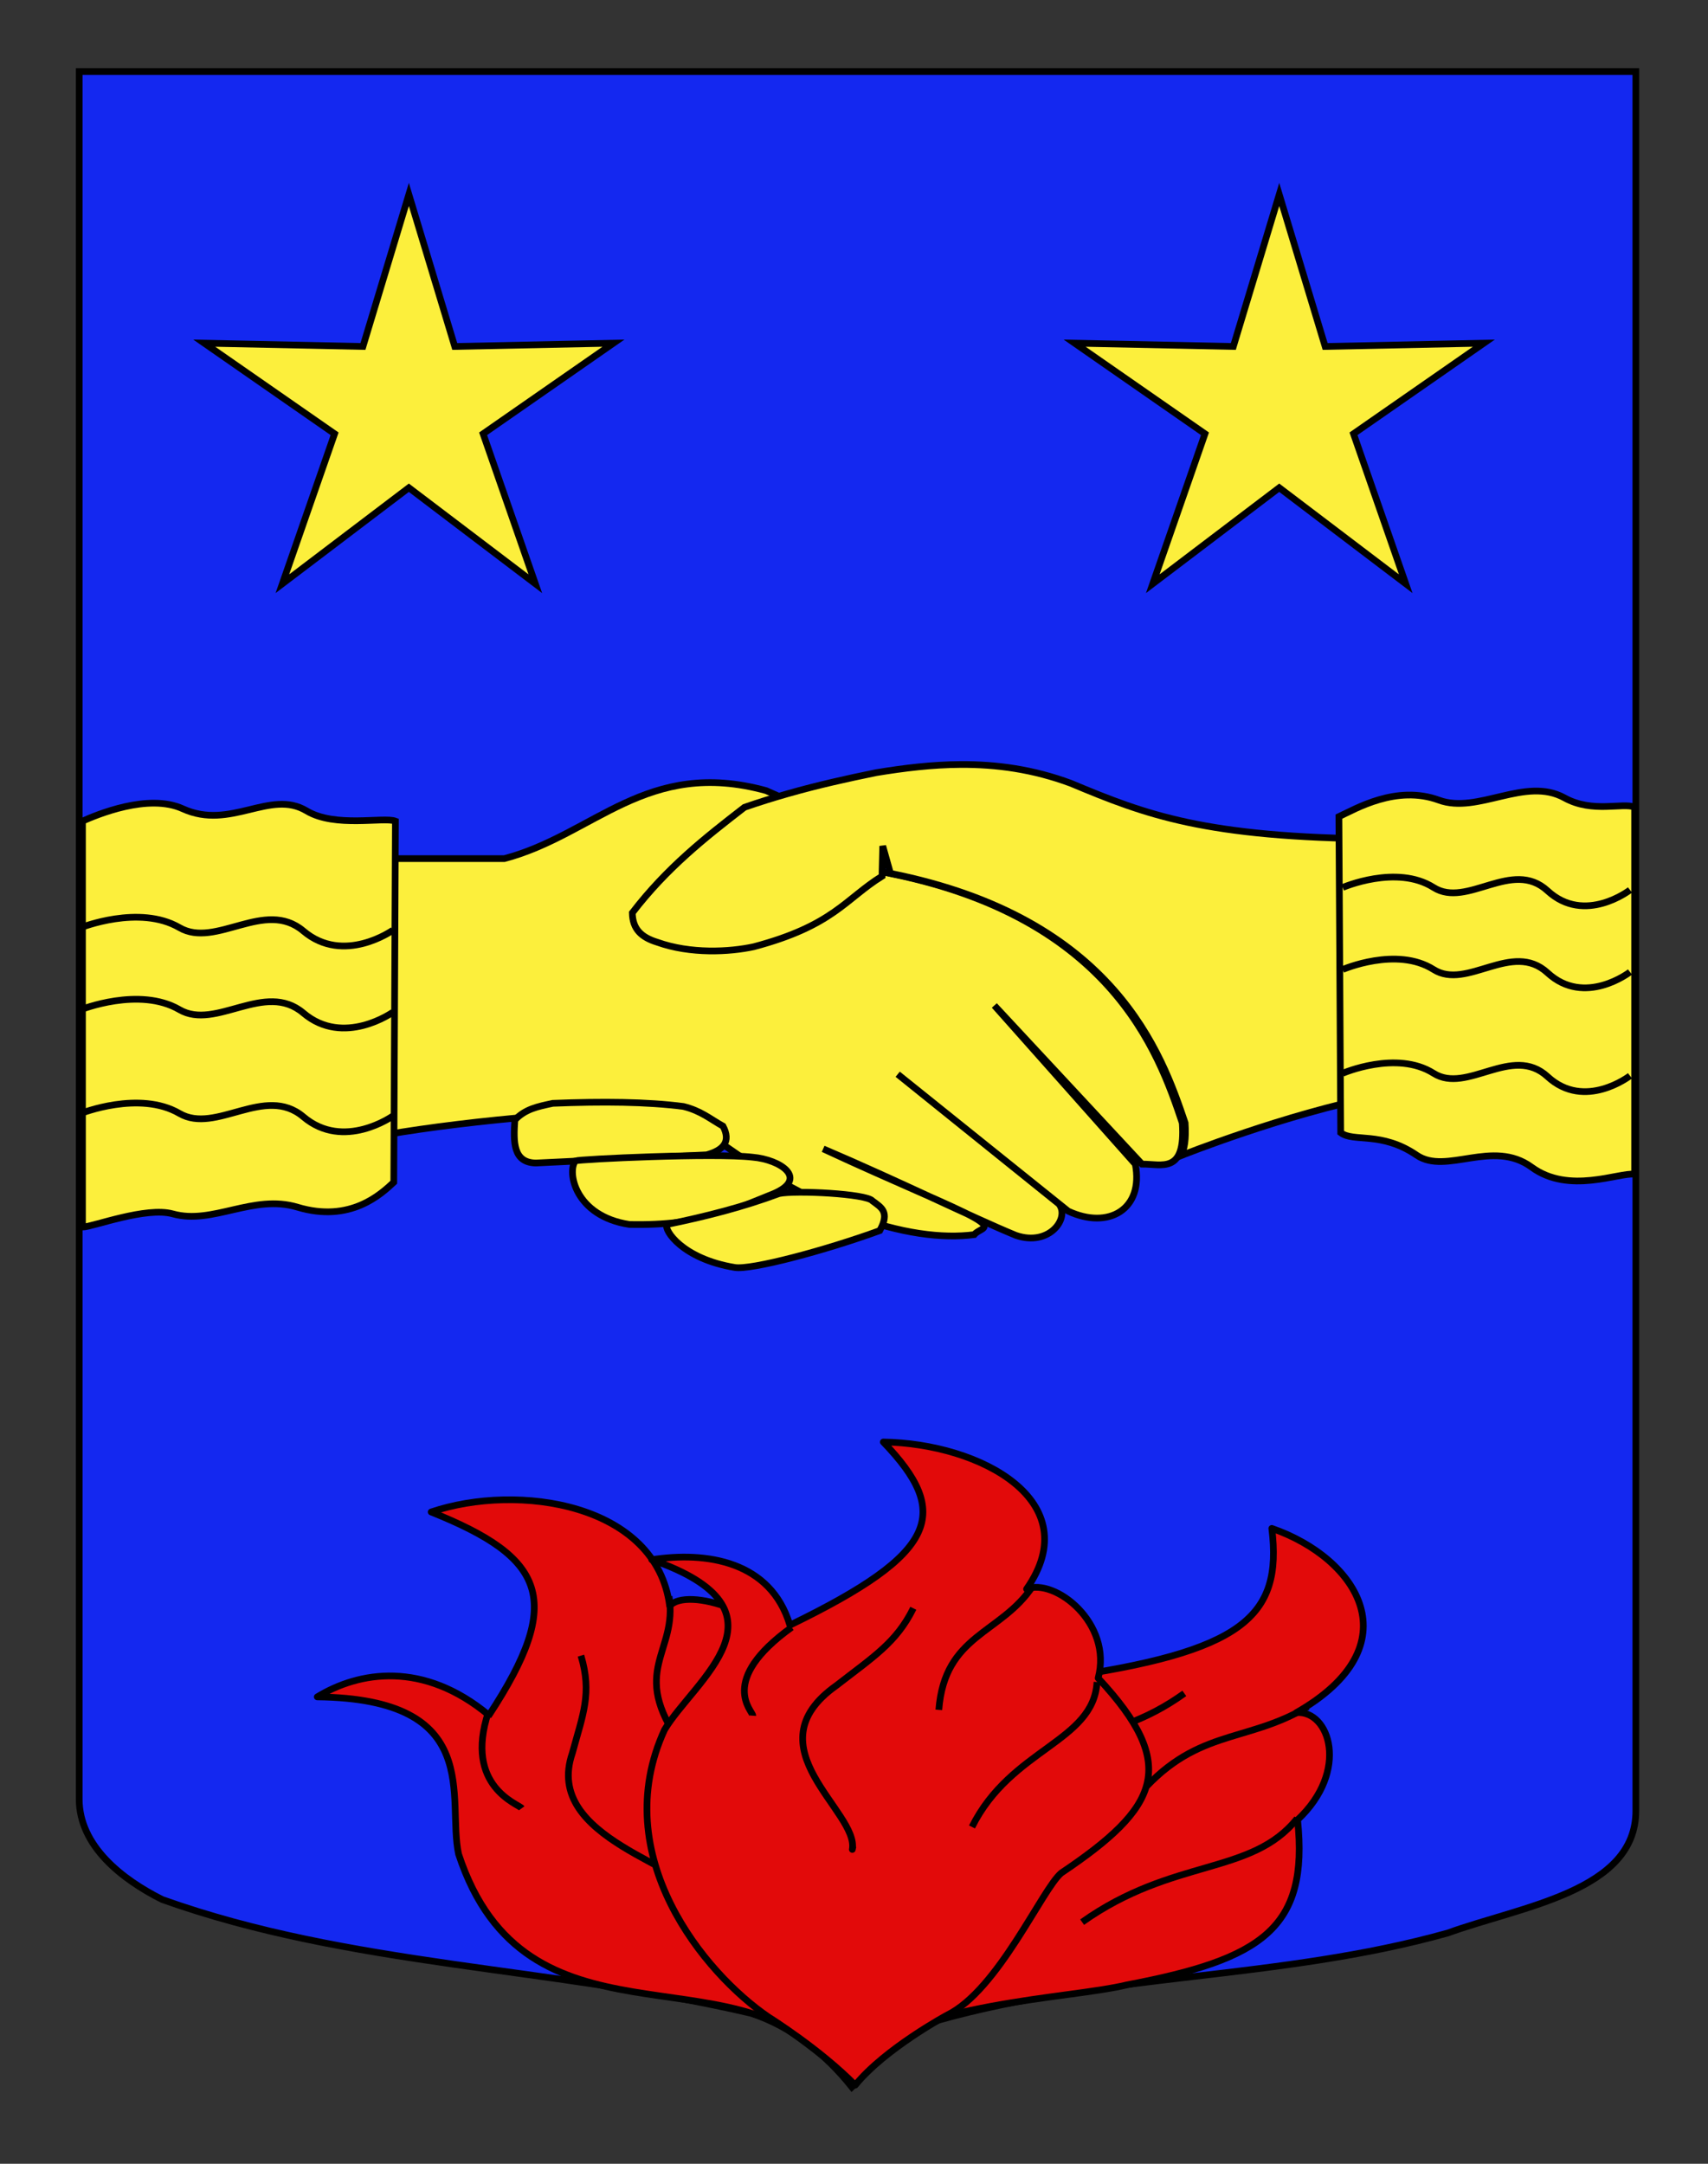
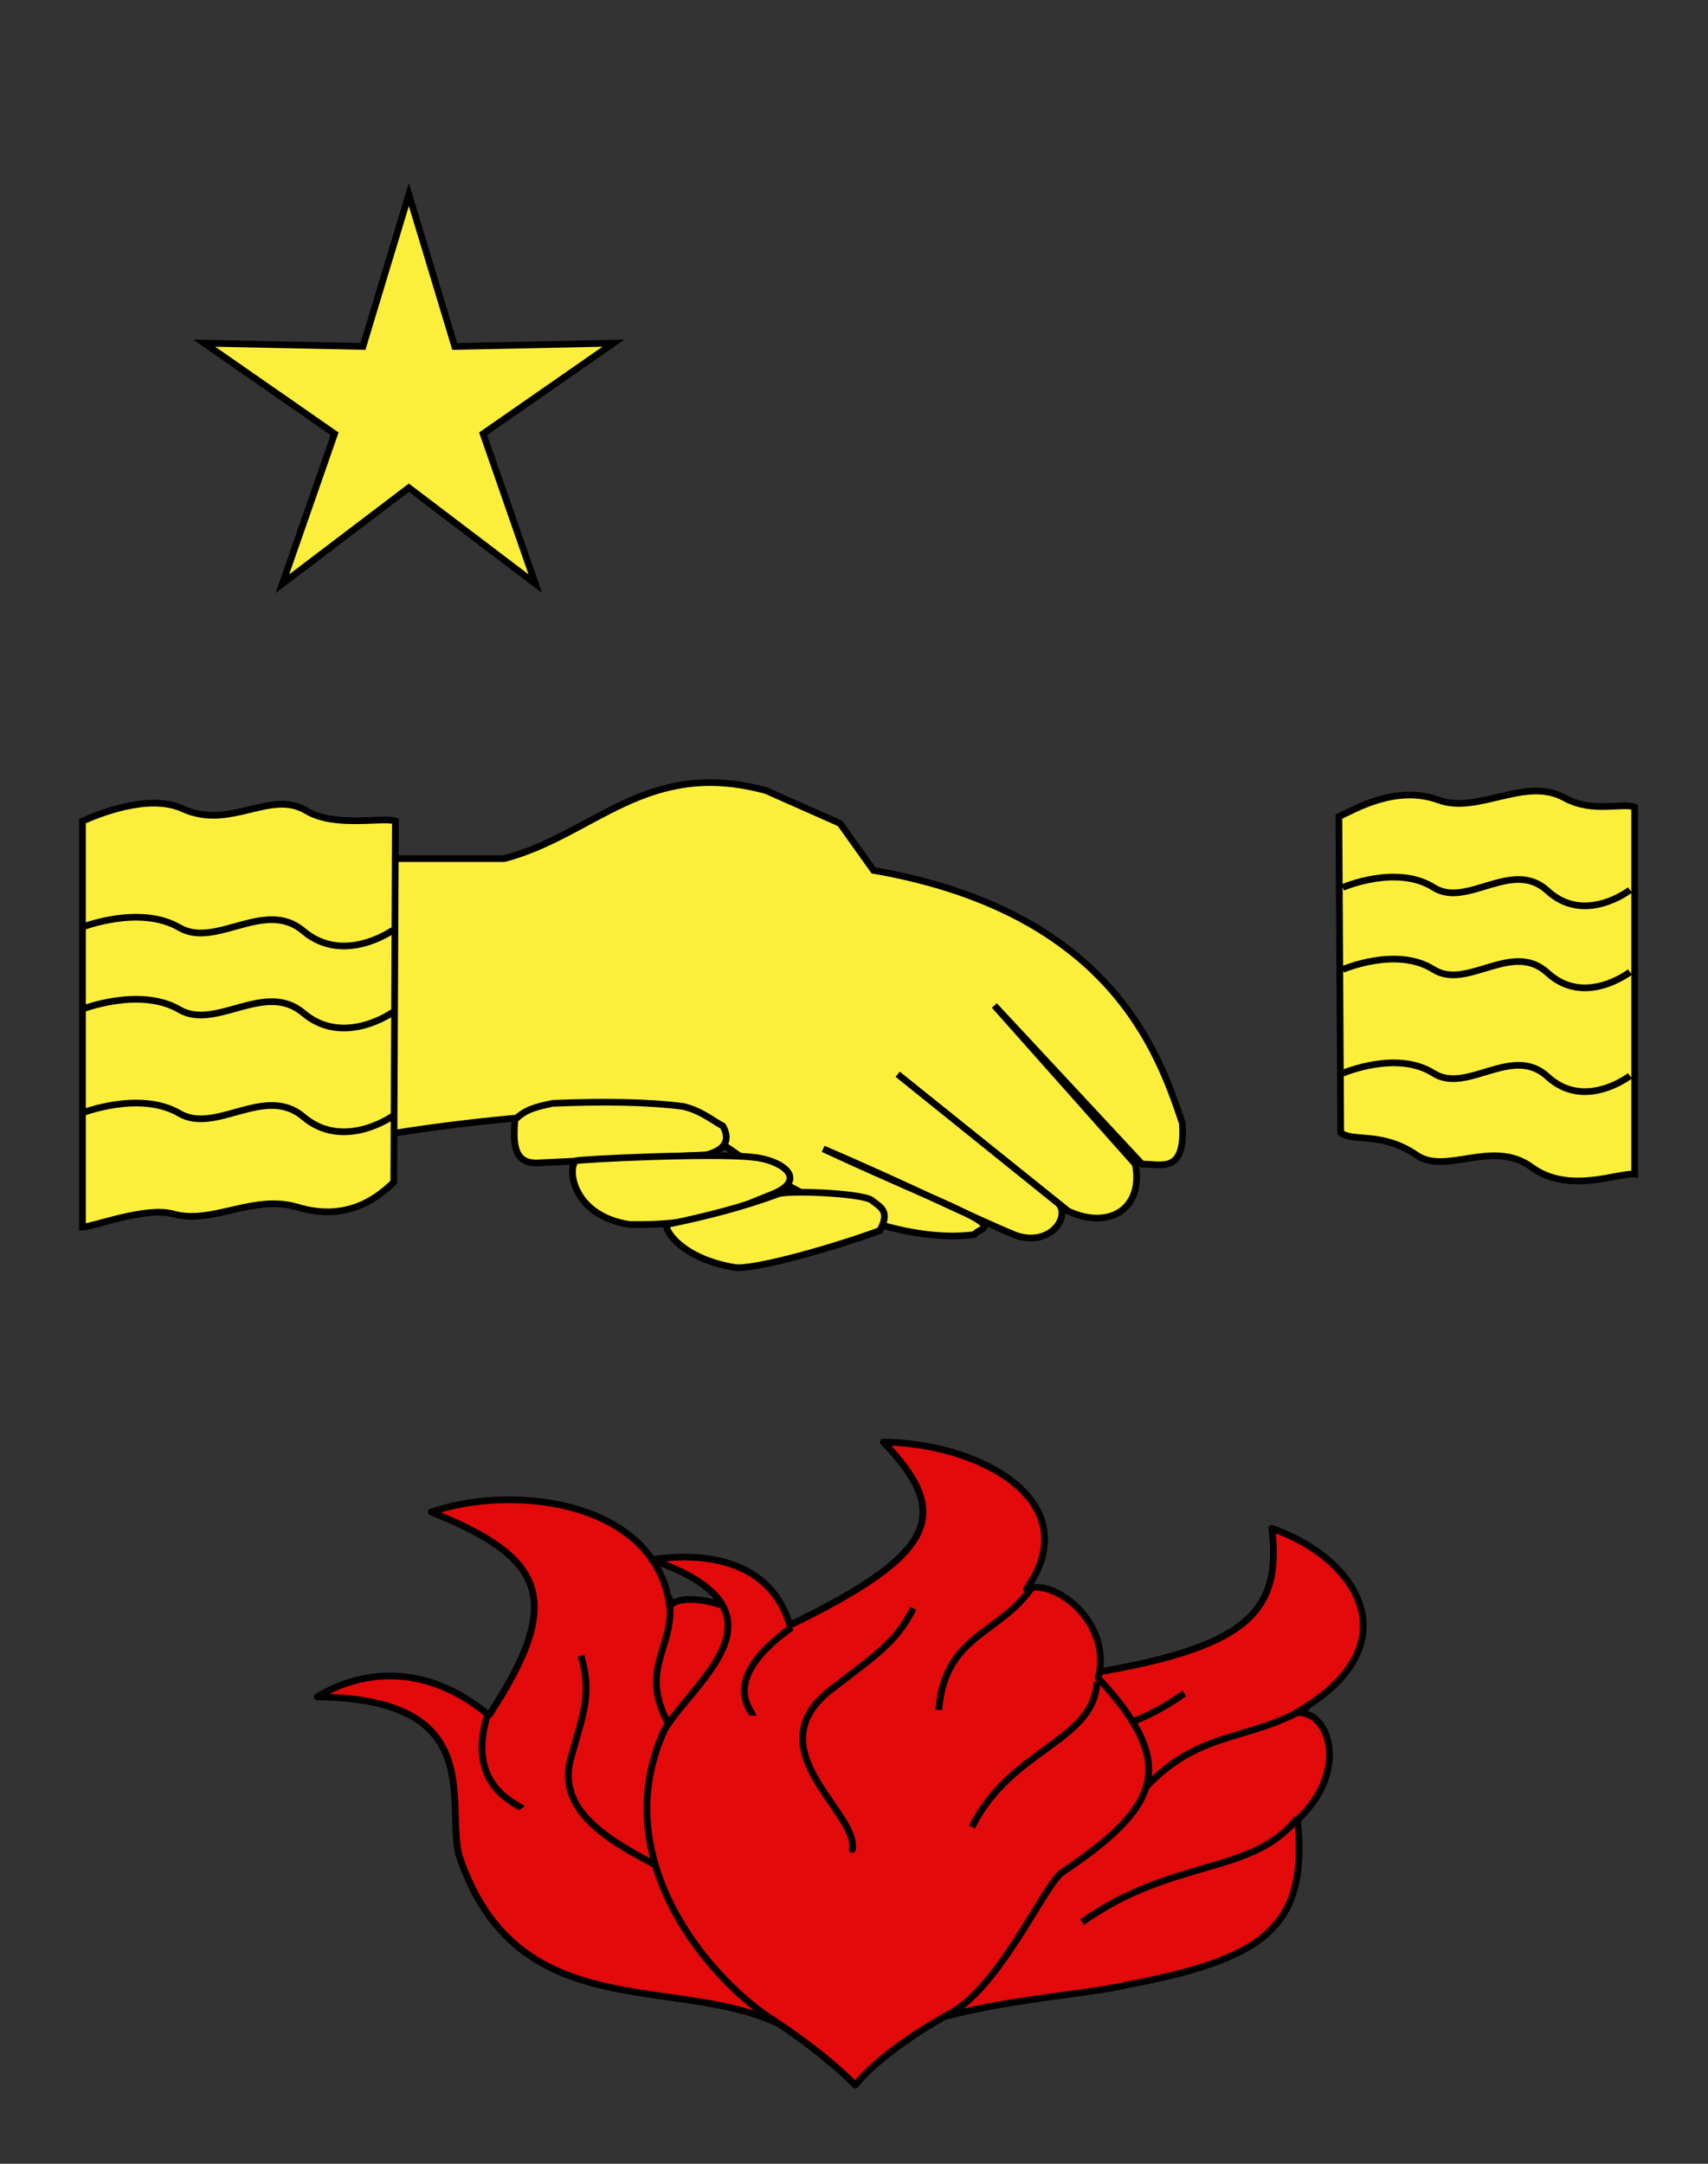
<svg xmlns="http://www.w3.org/2000/svg" version="1.0" id="Autre_blason" x="0px" y="0px" width="255.118px" height="323.15px" viewBox="0 0 255.118 323.15" enable-background="new 0 0 255.118 323.15" xml:space="preserve">
  <rect x="0" y="0" width="255.118" height="323.15" fill="#333333" stroke="none" />
-   <path id="Contour_blason" fill="#1428F0" stroke="#000000" d="M11.83,10.689c78,0,154.512,0,232.512,0  c0,135.583,0,149.083,0,259.749c0,12.043-17.098,14.25-28.1,18.25c-25,7-51,6-76,13c-5.002,2-9.006,6-13.006,10c-4-5-9-9-15-11  c-30-7-60-7-88-17c-6-3-12.406-8-12.406-15C11.83,245.147,11.83,147.064,11.83,10.689z" />
-   <polygon fill="#FCEF3C" stroke="#000000" points="191.076,29.043 197.933,51.744 221.638,51.25 202.169,64.783 209.966,87.177   191.076,72.841 172.186,87.177 179.983,64.783 160.513,51.25 184.22,51.744 " />
  <polygon fill="#FCEF3C" stroke="#000000" points="61.068,29.043 67.926,51.744 91.631,51.25 72.162,64.783 79.959,87.177   61.068,72.841 42.179,87.177 49.976,64.783 30.506,51.25 54.213,51.744 " />
  <g id="Foi">
    <path id="path6470" fill="#FCEF3C" stroke="#000000" d="M57.31,128.228h18.031c13.472-3.562,21.222-15.062,39.094-10.151   l11.027,4.887l5.013,7.02c35.394,6.181,42.588,27.231,46.118,37.73c0.527,7.707-3.112,6.102-6.013,6.142l-22.056-23.69   l21.053,23.69c1.298,6.771-4.028,9.83-10.026,7.021l-25.466-20.444l24.067,19.363c1.699,2.079-1.402,6.443-6.431,4.693   c-6.604-2.715-17.513-8.123-28.762-12.912c10.836,5.041,19.677,8.617,22.562,10.27c2.941,1.686,0.784,1.573-0.004,2.54   c-9.439,1.238-25.07-3.015-43.964-18.386c-10.766-0.565-31.25,1.268-43.991,3.469L57.31,128.228z" />
    <path id="path6452" fill="#FCEF3C" stroke="#000000" d="M76.9,167.269c-0.219,3.25-0.289,6.369,3.144,6.423l25.504-1.223   c2.499-0.691,3.667-1.963,2.446-4.282c-1.861-1.031-3.266-2.285-5.904-2.938c-5.404-0.709-12.112-0.766-19.52-0.472   C80.294,165.264,78.445,165.626,76.9,167.269z" />
-     <path id="path6432" fill="#FCEF3C" stroke="#000000" d="M143.442,114.173c-4.213,0.028-8.407,0.532-12.581,1.223   c-4.309,0.879-8.665,1.844-13.213,3.141c-2.101,0.599-4.251,1.265-6.447,2.029c-5.839,4.519-11.561,8.996-16.755,15.761   c0.036,2.451,1.381,3.673,3.734,4.392c4.945,1.773,10.792,1.464,14.424,0.667c11.875-3.153,13.641-7.116,19.152-10.535v-0.64   l0.096-3.864l1.15,4.086c33.524,6.685,40.546,27.015,44.016,37.276c0.168,2.464-0.115,3.976-0.639,4.893   c0,0,15.441-6.188,29.691-8.978c0-25.96,0-38.333,0-38.333c-26.057-0.217-34.865-3.589-46.129-8.312   C154.327,114.892,148.858,114.138,143.442,114.173z" />
    <path id="path6454" fill="#FCEF3C" stroke="#000000" d="M85.948,173.371c-1.284,1.625-0.079,8.261,8.071,9.497   c10.913,0.239,16.108-2.447,21.545-4.604c5.229-2.243,1.048-5.082-3.145-5.441C106.684,172.156,86.574,173.118,85.948,173.371z" />
    <path id="path6456" fill="#FCEF3C" stroke="#000000" d="M99.609,182.868c-0.473,0.826,2.314,5.134,10.132,6.421   c2.416,0.422,13.572-2.55,21.665-5.504c1.574-2.821,0.188-3.473-1.086-4.431c-0.82-1.082-11.542-1.617-13.949-1.098   C110.998,180.261,105.364,181.696,99.609,182.868z" />
    <path id="path8268" fill="#FCEF3C" stroke="#000000" d="M199.986,121.961c2.488-1.151,8.584-4.795,14.939-2.465   c5.821,2.135,12.895-3.581,18.754-0.339c4.217,2.333,8.719,0.65,10.479,1.388v54.817c-2.4-0.283-9.791,3.055-15.391-1.052   c-5.822-4.271-12.748,1.224-17.163-1.789c-5.284-3.606-9.427-1.892-11.345-3.356L199.986,121.961z" />
    <path id="path7379" fill="#FCEF3C" stroke="#000000" d="M59.062,122.63c-1.747-0.671-9,1.036-13.271-1.532   c-5.442-3.272-11.354,2.942-18.479-0.308c-5.188-2.366-12.91,0.916-14.992,1.839v60.638c1.594-0.058,9.5-3.091,13.492-1.979   c5.973,1.664,11.979-3,18.625-1c7.897,2.377,12.492-1.965,14.381-3.726L59.062,122.63z" />
    <g>
      <path fill="none" stroke="#000000" d="M12.062,138.541c0,0,8.75-3.5,14.75,0c5.416,3.16,12.751-4.375,18.5,0.5    c6.03,5.113,13.375-0.125,13.375-0.125" />
      <path fill="none" stroke="#000000" d="M12.062,150.791c0,0,8.75-3.5,14.75,0c5.416,3.16,12.751-4.375,18.5,0.5    c6.03,5.113,13.375-0.125,13.375-0.125" />
      <path fill="none" stroke="#000000" d="M12.062,166.29c0,0,8.75-3.499,14.75,0c5.416,3.16,12.751-4.374,18.5,0.5    c6.03,5.113,13.375-0.125,13.375-0.125" />
    </g>
    <g>
      <path fill="none" stroke="#000000" d="M200.554,132.541c0,0,8.055-3.5,13.576,0c4.984,3.16,11.736-4.375,17.027,0.5    c5.551,5.113,12.311-0.125,12.311-0.125" />
      <path fill="none" stroke="#000000" d="M200.554,144.791c0,0,8.055-3.5,13.576,0c4.984,3.16,11.736-4.375,17.027,0.5    c5.551,5.113,12.311-0.125,12.311-0.125" />
      <path fill="none" stroke="#000000" d="M200.554,160.291c0,0,8.055-3.5,13.576,0c4.984,3.16,11.736-4.375,17.027,0.5    c5.551,5.112,12.311-0.125,12.311-0.125" />
    </g>
  </g>
  <g id="Flammes">
    <g id="g7527" transform="translate(12.698,-198.413)">
      <path id="path7529" fill="#E20A0A" stroke="#000000" stroke-linejoin="round" d="M111.96,506.818    c12.341-17.758-25.729-24.961,5.511-48.15c9.115-5.818,30.553-11.354,16.273-25.131c8.25,1.158,15.838,5.429,11.611,15.51    c27.623-3.916,33.534-9.141,31.912-22.375c12.918,4.469,21.182,17.52,3.668,27.515c4.971-0.381,7.982,8.705,0.182,16.007    c1.691,16.232-5.312,20.816-25.479,24.65C146.638,497.01,124.925,497.236,111.96,506.818z" />
      <path id="path7531" fill="#E20A0A" stroke="#000000" stroke-linejoin="round" d="M145.871,448.733    c-15.693,4.482-14.065,10.457-14.568,11.07" />
      <path id="path7533" fill="#E20A0A" stroke="#000000" stroke-linejoin="round" d="M164.201,451.312    c-5.889,4.214-10.555,5.28-18.479,7.79c-18.214,5.088-10.287,19.209-15.216,24.389l0.434-0.445" />
      <path id="path7535" fill="#E20A0A" stroke="#000000" stroke-linejoin="round" d="M156.876,467.106    c8.809-10.695,16.342-8.191,25.756-13.805" />
      <path id="path7537" fill="#E20A0A" stroke="#000000" stroke-linejoin="round" d="M181.051,470.006    c-6.793,8.523-18.521,5.814-32.115,15.471" />
    </g>
    <g id="g11280" transform="translate(12.698,-198.413)">
      <path id="path9499" fill="#E20A0A" stroke="#000000" stroke-linejoin="round" d="M111.188,506.363    c-14.424-17.041-45.379-0.59-55.393-31.055c-1.772-8.332,3.984-23.188-21.105-23.473c6.219-3.802,15.838-5.428,25.645,2.74    c11.334-17.266,8.422-23.519-8.631-30.354c12.969-4.402,33.668-1.277,35.625,14.049c2.434-2.918,15.248,0.742,19.588,9.23    c20.75,8.545,22.779,15.418,17.414,29.344C123.112,482.461,107.08,493.748,111.188,506.363z" />
      <path id="path10386" fill="#E20A0A" stroke="#000000" stroke-linejoin="round" d="M60.251,454.115    c-3.689,11.125,4.531,13.727,4.984,14.355" />
      <path id="path10388" fill="#E20A0A" stroke="#000000" stroke-linejoin="round" d="M74.075,445.674    c1.697,5.65,0.277,8.807-1.287,14.567c-4.428,12.843,17.381,16.774,20.811,22.468l-0.289-0.494" />
      <path id="path10390" fill="#E20A0A" stroke="#000000" stroke-linejoin="round" d="M89.028,458.854    c-7.881-11.014-0.442-13.639-1.791-22.018" />
      <path id="path10392" fill="#E20A0A" stroke="#000000" stroke-linejoin="round" d="M106.649,447.43    c6.418,8.654-3.721,13.436,0.113,26.441" />
    </g>
    <g id="g7551" transform="translate(12.698,-198.413)">
      <path id="path7553_6_" fill="#E20A0A" stroke="#000000" stroke-linejoin="round" d="M102.132,499.676    c-9.625-6.533-24.198-24.174-15.567-42.934c4.356-7.333,19.976-17.788-1.916-25.393c8.174-1.28,17.801,0.216,20.635,9.777    c22.246-10.787,24.122-16.756,13.955-27.355c14.55,0.213,30.56,8.851,21.397,21.957c4.216-1.672,12.897,5.088,10.693,13.304    c12.195,13.082,9.1,19.3-5.51,29.106c-2.843,2.379-9.4,17.455-17.016,21.203c0,0-9.317,5.01-13.755,10.479    C109.735,504.402,102.132,499.676,102.132,499.676z" />
      <path id="path7555" fill="#E20A0A" stroke="#000000" stroke-linejoin="round" d="M105.552,441.443    c-11.149,8.012-5.758,12.555-5.807,13.2" />
      <path id="path7557" fill="#E20A0A" stroke="#000000" stroke-linejoin="round" d="M123.721,438.602    c-2.521,5.121-6.016,7.281-11.483,11.533c-13.019,9.201,3.394,18.822,2.371,24.486l0.097-0.488" />
      <path id="path7559" fill="#E20A0A" stroke="#000000" stroke-linejoin="round" d="M127.531,453.774    c0.879-11.319,9.294-11.281,14.058-18.529" />
      <path id="path7561" fill="#E20A0A" stroke="#000000" stroke-linejoin="round" d="M151.157,449.612    c-0.494,8.961-12.816,9.892-18.675,21.649" />
    </g>
  </g>
</svg>